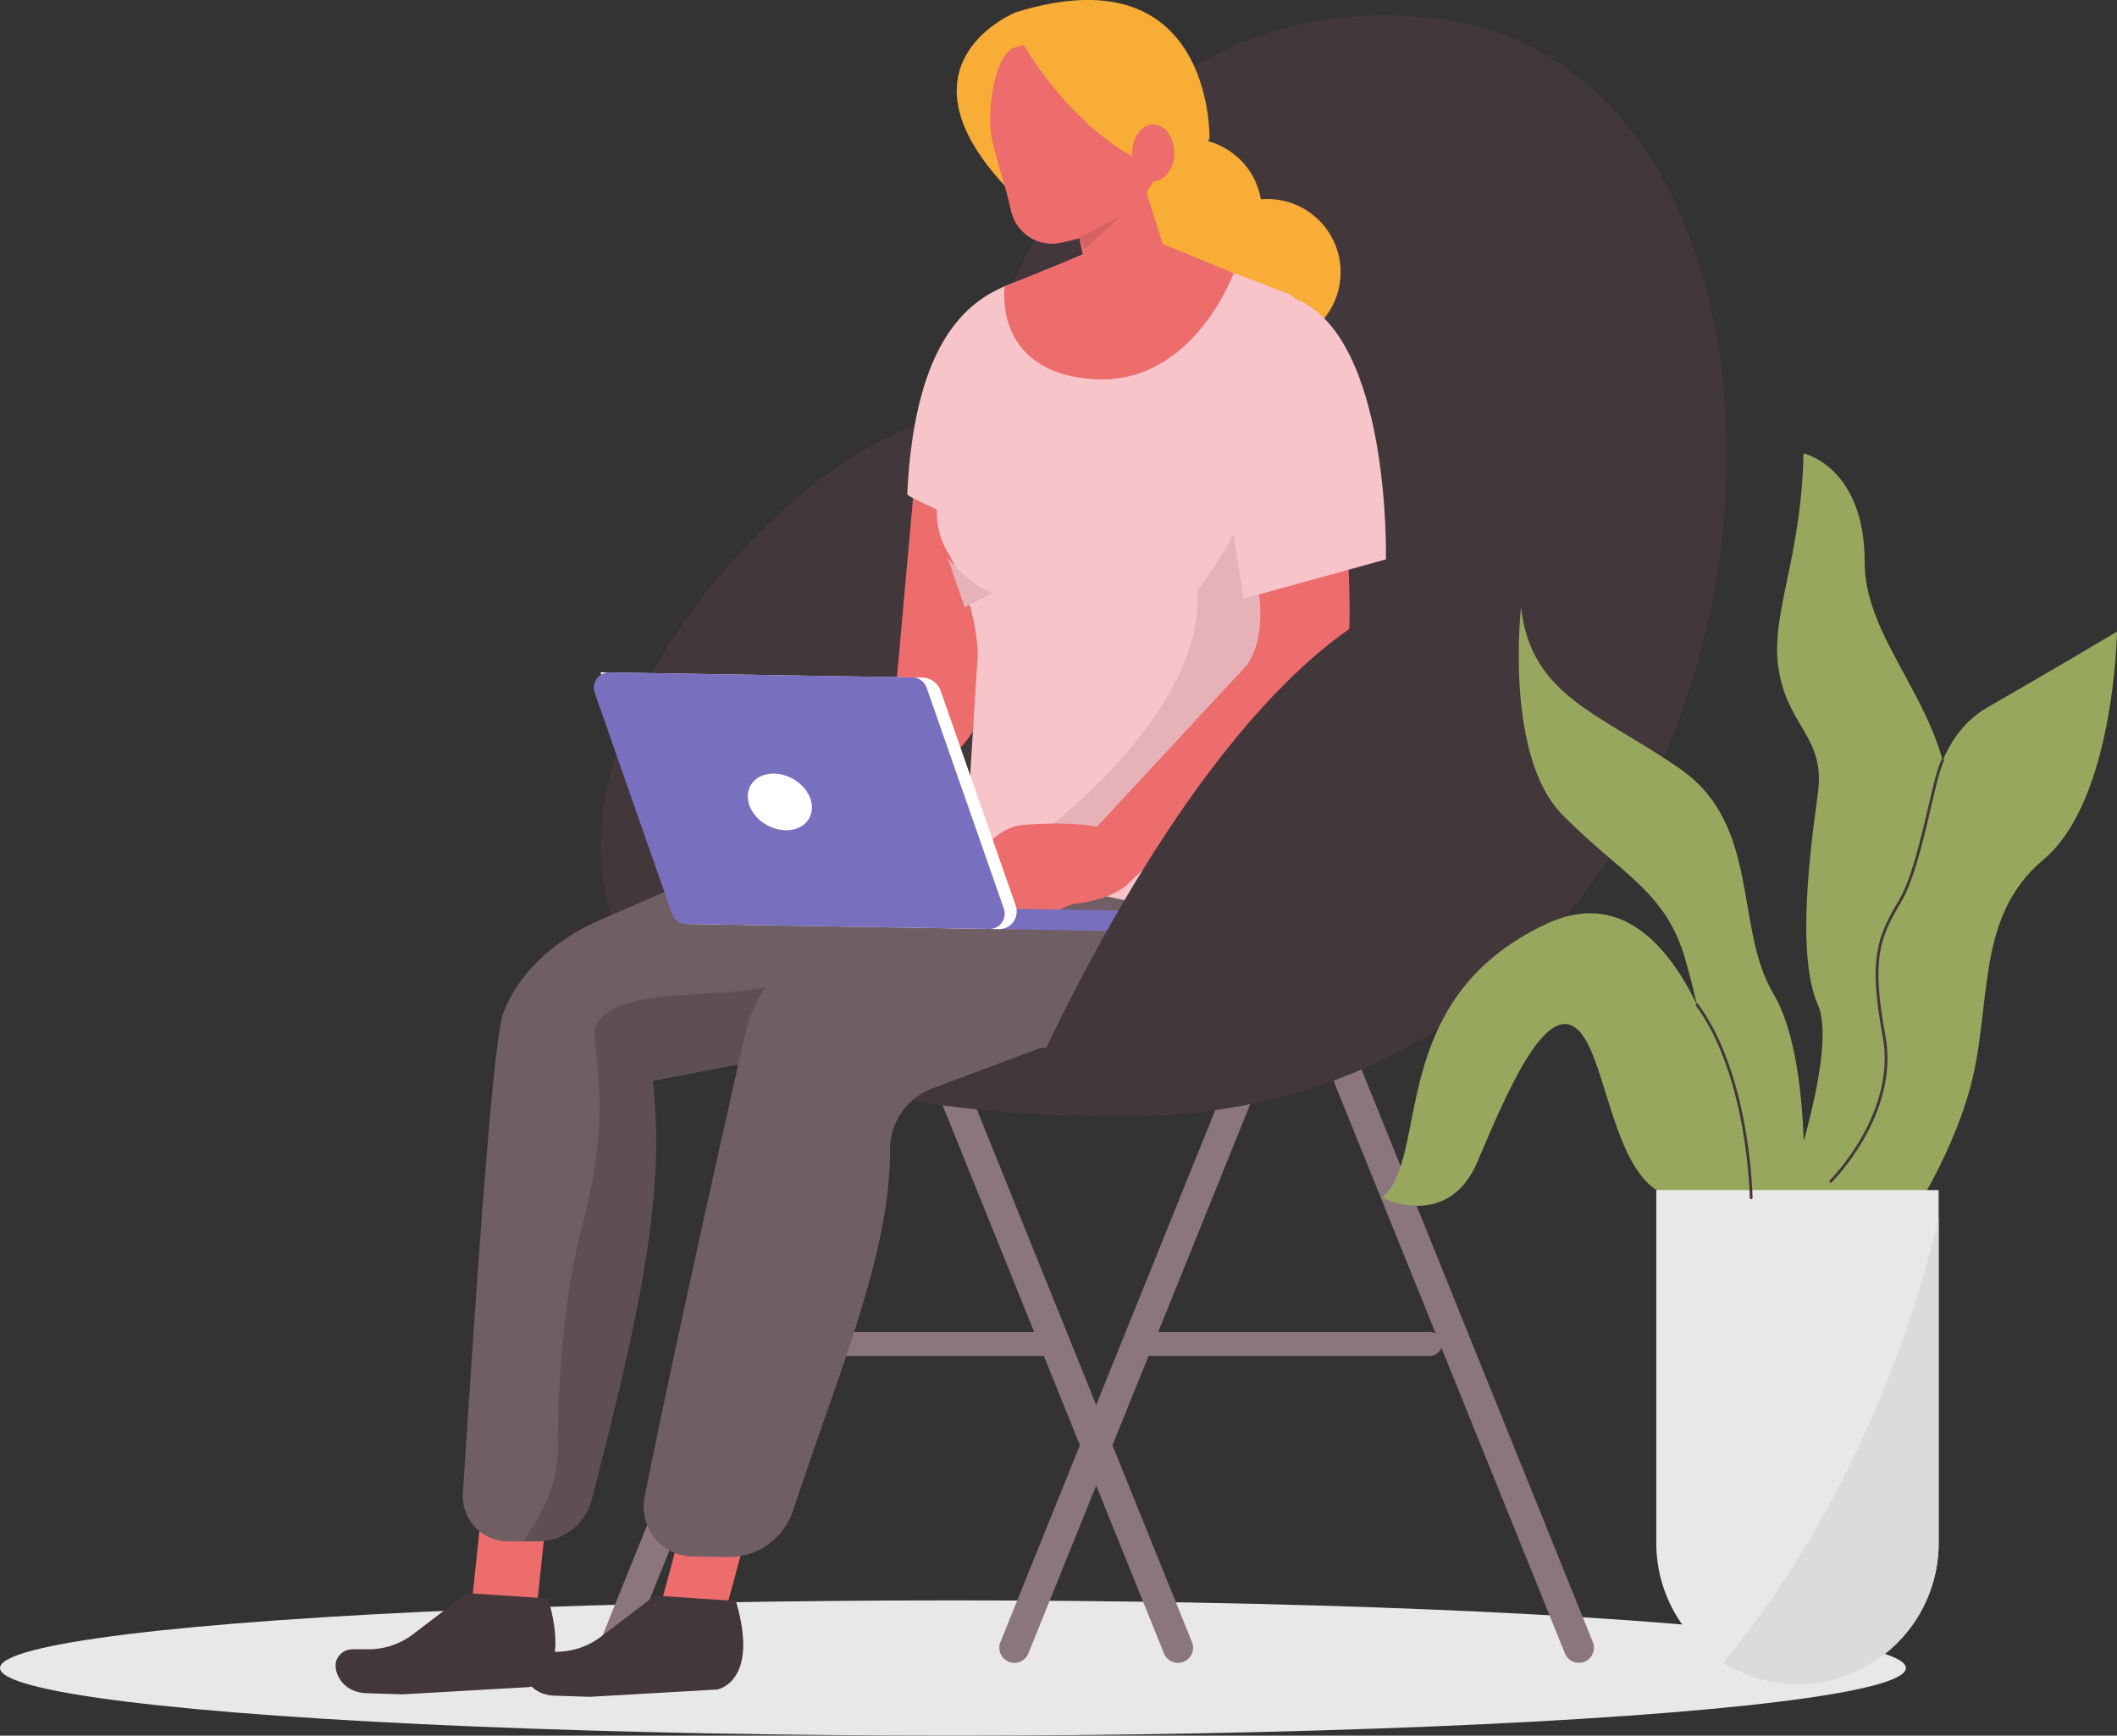
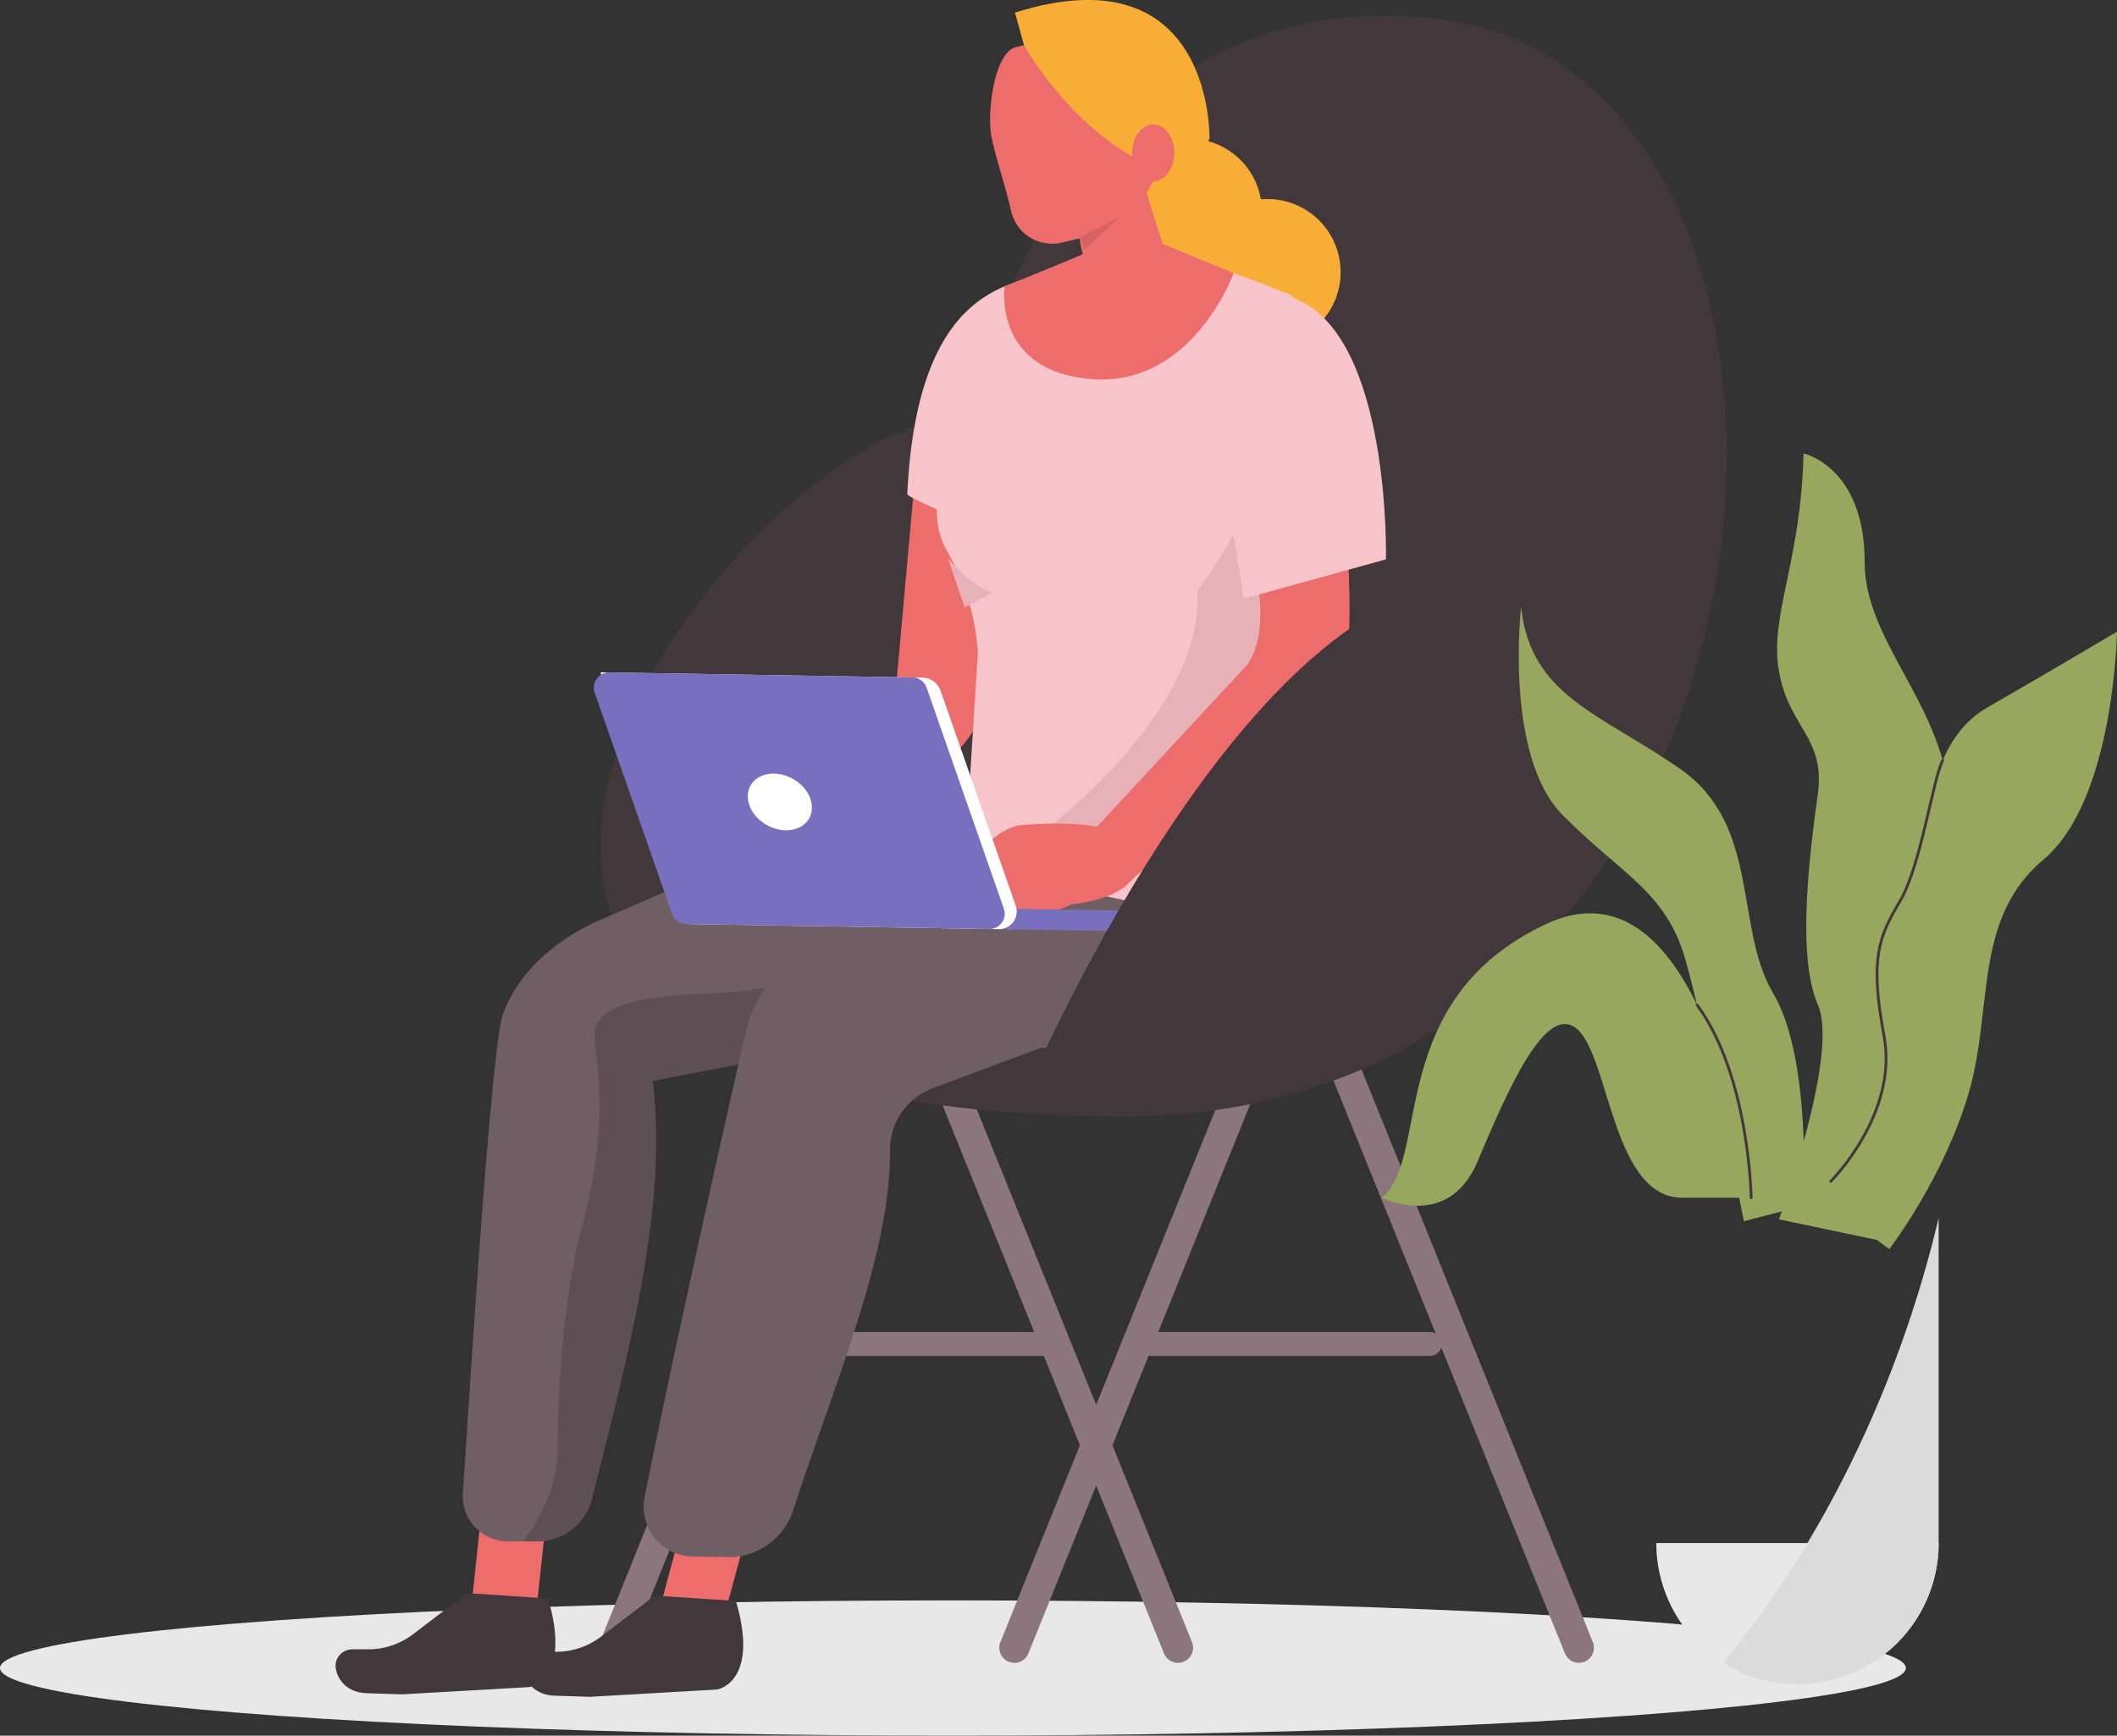
<svg xmlns="http://www.w3.org/2000/svg" id="Calque_1" data-name="Calque 1" viewBox="0 0 1142.63 936.76">
  <rect x="0" y="0" width="1142.63" height="936.76" fill="#333333" stroke="none" />
  <defs>
    <style>.cls-1{fill:#e8e8e8;}.cls-2{fill:#8c767e;}.cls-10,.cls-11,.cls-12,.cls-2,.cls-3,.cls-4,.cls-6,.cls-7,.cls-8,.cls-9{fill-rule:evenodd;}.cls-3{fill:#f7ad36;}.cls-4{fill:#42373b;}.cls-5,.cls-6{fill:#ed6c6c;}.cls-7{fill:#705e65;}.cls-8{fill:#5e4f55;}.cls-9{fill:#f7c4c9;}.cls-10{fill:#e6b1b7;}.cls-11{fill:#796fbf;}.cls-12{fill:#fff;}.cls-13{fill:#97a85e;}.cls-14{fill:#dbdbdb;}.cls-15{fill:none;stroke:#42373b;stroke-linecap:round;stroke-linejoin:round;stroke-width:1.51px;}.cls-16{fill:#d66262;}</style>
  </defs>
  <ellipse class="cls-1" cx="514.34" cy="900.26" rx="514.34" ry="36.5" />
  <path class="cls-2" d="M1243.56,971.88h0a8.16,8.16,0,0,0,4.5-10.61L1100.19,595.19a8.14,8.14,0,0,0-10.6-4.5h0a8.14,8.14,0,0,0-4.5,10.6L1233,967.38A8.16,8.16,0,0,0,1243.56,971.88Z" transform="translate(-388.35 -75)" />
  <path class="cls-2" d="M1027.2,971.88h0a8.15,8.15,0,0,0,4.51-10.61L883.84,595.19a8.14,8.14,0,0,0-10.6-4.5h0a8.14,8.14,0,0,0-4.5,10.6L1016.6,967.38A8.15,8.15,0,0,0,1027.2,971.88Z" transform="translate(-388.35 -75)" />
  <path class="cls-2" d="M932.81,971.88h0a8.15,8.15,0,0,1-4.5-10.61l147.86-366.08a8.15,8.15,0,0,1,10.61-4.5h0a8.14,8.14,0,0,1,4.5,10.6L943.41,967.38A8.14,8.14,0,0,1,932.81,971.88Z" transform="translate(-388.35 -75)" />
  <path class="cls-2" d="M954.36,806.82H806.86a6.47,6.47,0,0,1-6.45-6.45h0a6.47,6.47,0,0,1,6.45-6.45h147.5a6.47,6.47,0,0,1,6.45,6.45h0A6.47,6.47,0,0,1,954.36,806.82Z" transform="translate(-388.35 -75)" />
  <path class="cls-2" d="M1160.12,806.82H1010.2a6.48,6.48,0,0,1-6.45-6.45h0a6.47,6.47,0,0,1,6.45-6.45h149.92a6.47,6.47,0,0,1,6.45,6.45h0A6.47,6.47,0,0,1,1160.12,806.82Z" transform="translate(-388.35 -75)" />
-   <path class="cls-3" d="M936.17,81.82S869,109.18,931,175.62l33.35-33.43v-34Z" transform="translate(-388.35 -75)" />
  <path class="cls-4" d="M909.52,302.21s46-240.32,253.42-217.27c248.47,27.62,211,595.21-171.21,592.67C479.53,674.21,809.26,284.77,909.52,302.21Z" transform="translate(-388.35 -75)" />
  <path class="cls-3" d="M1069.47,189.26A39.48,39.48,0,1,1,1030,149.78,39.49,39.49,0,0,1,1069.47,189.26Z" transform="translate(-388.35 -75)" />
  <path class="cls-3" d="M1111.94,221.91a39.49,39.49,0,1,1-39.48-39.49A39.49,39.49,0,0,1,1111.94,221.91Z" transform="translate(-388.35 -75)" />
  <path class="cls-2" d="M716.83,971.4h0a8.13,8.13,0,0,1-4.5-10.59L860.06,595.07a8.13,8.13,0,0,1,10.59-4.49h0a8.13,8.13,0,0,1,4.5,10.59L727.43,966.9A8.15,8.15,0,0,1,716.83,971.4Z" transform="translate(-388.35 -75)" />
  <rect class="cls-5" x="645.81" y="884.13" width="35.13" height="60.79" transform="translate(-288.45 -139.72) rotate(6.04)" />
  <path class="cls-4" d="M640.4,934.83,611.33,957a39.91,39.91,0,0,1-24,8.17l-8.84,0a9.14,9.14,0,0,0-8.65,6.32h0c-1.68,5.15,2.6,17.16,16.85,17.38l18.66.61L674,985.56s23.15-3.66,10.15-47.81Z" transform="translate(-388.35 -75)" />
  <polygon class="cls-6" points="390.7 872.96 355.77 869.26 372.08 808.96 407.01 812.66 390.7 872.96" />
  <path class="cls-4" d="M741.82,936.19l-29.07,22.14a39.91,39.91,0,0,1-24,8.17l-8.84,0a9.14,9.14,0,0,0-8.65,6.32h0c-1.68,5.14,2.6,17.16,16.85,17.38l18.65.61,68.62-3.94s23.15-3.66,10.15-47.8Z" transform="translate(-388.35 -75)" />
  <path class="cls-7" d="M836.76,465.69s-33.65,96.67-31.33,115.51a135.68,135.68,0,0,0,23.62,60.31l165.11-1.3a76.44,76.44,0,0,0,74.71-89.39l-.12-.66q-1.14-6.66-2-13.35c-2.83-20.9-22.08-56.46-22.08-56.46-51.29,33.25-133.45,19.79-214.88-2.19Z" transform="translate(-388.35 -75)" />
  <path class="cls-7" d="M662.54,906.91a24.39,24.39,0,0,1-24.36-26c4.44-67.27,15.38-241.76,21.71-258.81,8.74-23.51,29.8-40.79,52.37-50.58l180-78,96.27,102.63L740.58,658.4c7.62,64.79-22.07,145.56-44.79,232.08a22.06,22.06,0,0,1-21.35,16.43Z" transform="translate(-388.35 -75)" />
  <path class="cls-8" d="M671.19,906.91c.34-2.46,18.18-22.34,18.18-50.18,0-35.4,3.59-84.69,13-119.28,18.4-67.94,3.93-98.81,7.55-108.2C718.79,606.1,780.64,615,804.13,607l168.53-52.43,26.24,54.51L740.58,658.4c8.32,65-11.51,142.3-32.81,225.88a30,30,0,0,1-29.1,22.63Z" transform="translate(-388.35 -75)" />
  <path class="cls-7" d="M762.08,915.08a26.79,26.79,0,0,1-25.83-31.94C748,823.32,776.58,694.28,790.6,633c5-22,19.34-40,39.89-50.27L994.42,500.7,1120.17,577l-228.28,85.3a35.4,35.4,0,0,0-23.17,33.25c.38,55.61-28,120.75-52.23,194.51A36.69,36.69,0,0,1,781,915.42Z" transform="translate(-388.35 -75)" />
  <path class="cls-6" d="M922.84,251.5l-39.65,69.71-10.7,119-84.73,86.61,24.13,17.87s49-30.36,87.58-59.52a55.33,55.33,0,0,0,21.59-37.46c4.12-33.74,11.26-92.17,11.26-92.17l.21-74.43Z" transform="translate(-388.35 -75)" />
  <path class="cls-9" d="M1061.92,330.54c-5.06-51.52,47.41-91,18.12-98.26-22.57-9.64-60.29-21.24-60.29-21.24l-15.59-1.31-5.86-1c-18.8-3.29-35.13,9.42-57.2,17-21,6.74-58.54,20.63-63.06,116,0,.75,6.9,4.14,16,8.28a42.67,42.67,0,0,0,5.63,22.76,124.5,124.5,0,0,1,16.47,54.6l-7,111s222.66,70.64,207.81,4Z" transform="translate(-388.35 -75)" />
  <path class="cls-10" d="M953.72,522s85.24-63.87,80.84-128.18c0,0,19.19-24.71,26.6-46.94L1077.7,429,1011,522l-31.35,12.42Z" transform="translate(-388.35 -75)" />
  <path class="cls-6" d="M940.09,520.29s-11-.15-23.44,15.31c-16.19,20.1-16.93,15.48-3.88,33.5,3.66,5,21.37,7.74,21.37,7.74L967.05,563s42.74-3.08,34.52-29.62C995.76,514.69,940.09,520.29,940.09,520.29Z" transform="translate(-388.35 -75)" />
  <polygon class="cls-11" points="609.9 502.65 512.56 501.04 513.15 489.94 610.5 491.54 609.9 502.65" />
  <path class="cls-12" d="M927.44,576.48,760,573.71,712.48,437.86l173.72,2.87a10.6,10.6,0,0,1,9.85,7.11l40.54,116A9.53,9.53,0,0,1,927.44,576.48Z" transform="translate(-388.35 -75)" />
  <path class="cls-11" d="M922.25,576.39l-163.56-2.7a8.25,8.25,0,0,1-7.65-5.53L709.35,448.91a8.25,8.25,0,0,1,7.93-11l163.55,2.7a8.24,8.24,0,0,1,7.65,5.53l41.69,119.25A8.25,8.25,0,0,1,922.25,576.39Z" transform="translate(-388.35 -75)" />
  <path class="cls-12" d="M826.3,508.12c1.71,8.45-4.53,15.18-13.94,15s-18.42-7.14-20.12-15.59,4.53-15.18,13.94-15S824.59,499.67,826.3,508.12Z" transform="translate(-388.35 -75)" />
  <path class="cls-6" d="M1064.56,376c4.1,19.06,7.8,41.9-3.21,58l-90.42,97.46L995,553.8s57.73-52.28,93.5-88.6c29.42-29.87,26.32-31.3,27.68-45.29,1.65-16.92-.53-46.2-1.18-68.42Z" transform="translate(-388.35 -75)" />
  <path class="cls-4" d="M944.66,658c.89.89,110.46-259.15,236.35-269.33,123.18-10,93.86,10.35,93.86,10.35l-191,257.86Z" transform="translate(-388.35 -75)" />
  <path class="cls-10" d="M900,376.42s13.12,15.43,24,18.53l-15,7.87Z" transform="translate(-388.35 -75)" />
  <path class="cls-9" d="M1136.41,376.9s2.78-120.63-49.3-140.81-40.6,80.77-40.6,80.77l13.13,81.25Z" transform="translate(-388.35 -75)" />
  <path class="cls-5" d="M970.93,213.13l-40.29,16.4s-6.85,46.1,47.3,50.09,76.25-57.19,76.25-57.19l-38.78-16Z" transform="translate(-388.35 -75)" />
  <path class="cls-13" d="M1369.72,720.63s-4-76.63,30.4-115.83,14.54-121.17,60.8-147.9,70.06-41,70.06-41-1.32,90.88-39.65,123-26.88,80.39-40.54,126.52-42.74,83.75-42.74,83.75Z" transform="translate(-388.35 -75)" />
  <path class="cls-13" d="M1361.79,319.7s33,7.12,33,58.8,62.13,90.88,42.3,163.93-30.4,158.6-30.4,158.6l-5.32,43.17-52.84-11.1s32.77-89.1,21-115.82-4.11-83.75,0-114-15.72-35.64-21-65.93S1360.46,378.5,1361.79,319.7Z" transform="translate(-388.35 -75)" />
  <path class="cls-13" d="M1333.52,721.45s-23.5-188.69-110.74-147.7-62.13,126.12-88.56,147.7c0,0,35.69,18,51.55-19.41s37-87.31,54.2-71.27,18.94,90.68,56.39,90.68Z" transform="translate(-388.35 -75)" />
  <path class="cls-13" d="M1209.33,402.68s-9.25,80.19,22.47,112.26,55.52,41,66.09,77.52,31.73,141.66,31.73,141.66l32-8.34s5-79-16.18-114.61-6.61-90.88-50.23-121.17S1214.62,450.8,1209.33,402.68Z" transform="translate(-388.35 -75)" />
-   <path class="cls-1" d="M1358.52,984h0a76.19,76.19,0,0,1-76.2-76.19V717.3h152.39V907.84A76.19,76.19,0,0,1,1358.52,984Z" transform="translate(-388.35 -75)" />
+   <path class="cls-1" d="M1358.52,984h0a76.19,76.19,0,0,1-76.2-76.19h152.39V907.84A76.19,76.19,0,0,1,1358.52,984Z" transform="translate(-388.35 -75)" />
  <path class="cls-14" d="M1434.71,907.84V732.4c-30.62,128.85-92,211.18-116.45,240A75.65,75.65,0,0,0,1358.51,984h0A76.19,76.19,0,0,0,1434.71,907.84Z" transform="translate(-388.35 -75)" />
  <path class="cls-15" d="M1333.52,721.45s-.85-65.5-29.18-104.05" transform="translate(-388.35 -75)" />
  <path class="cls-15" d="M1376.48,712.59s36.61-36.36,28.77-78.42-2.85-53.46,8.56-72.71,17.73-65.86,23.12-76.1" transform="translate(-388.35 -75)" />
  <path class="cls-6" d="M964.33,171.6l10.79,52.48a17.92,17.92,0,0,0,29.73,9.53l4.49-4.17a22.92,22.92,0,0,0,6.27-23.72c-6.87-21.67-19.37-61.13-19.37-61.13l-31.91,27Z" transform="translate(-388.35 -75)" />
  <path class="cls-6" d="M1006.7,107.48a22.74,22.74,0,0,0-27.31-17l-42.58,9.91c-12.23,2.85-16,37.15-13.13,49.38,4.19,18,6.22,21.2,10.41,39.2a22.74,22.74,0,0,0,27.31,17c13.05-3,37.21-9,43.49-22.39,5.32-11.38,12.13-16.1,9.28-28.33-4.19-18-3.28-29.77-7.47-47.77Z" transform="translate(-388.35 -75)" />
  <path class="cls-3" d="M941.05,99.41S975.32,161,1030,170.84l11.18-21.06s2.36-101.58-105-68Z" transform="translate(-388.35 -75)" />
  <path class="cls-6" d="M1022.13,157.53c0,8.47-5.08,15.34-11.35,15.34s-11.34-6.87-11.34-15.34,5.08-15.34,11.34-15.34S1022.13,149.06,1022.13,157.53Z" transform="translate(-388.35 -75)" />
  <polygon class="cls-16" points="582.5 128.29 585.34 134.5 605.09 116.49 582.5 128.29" />
</svg>